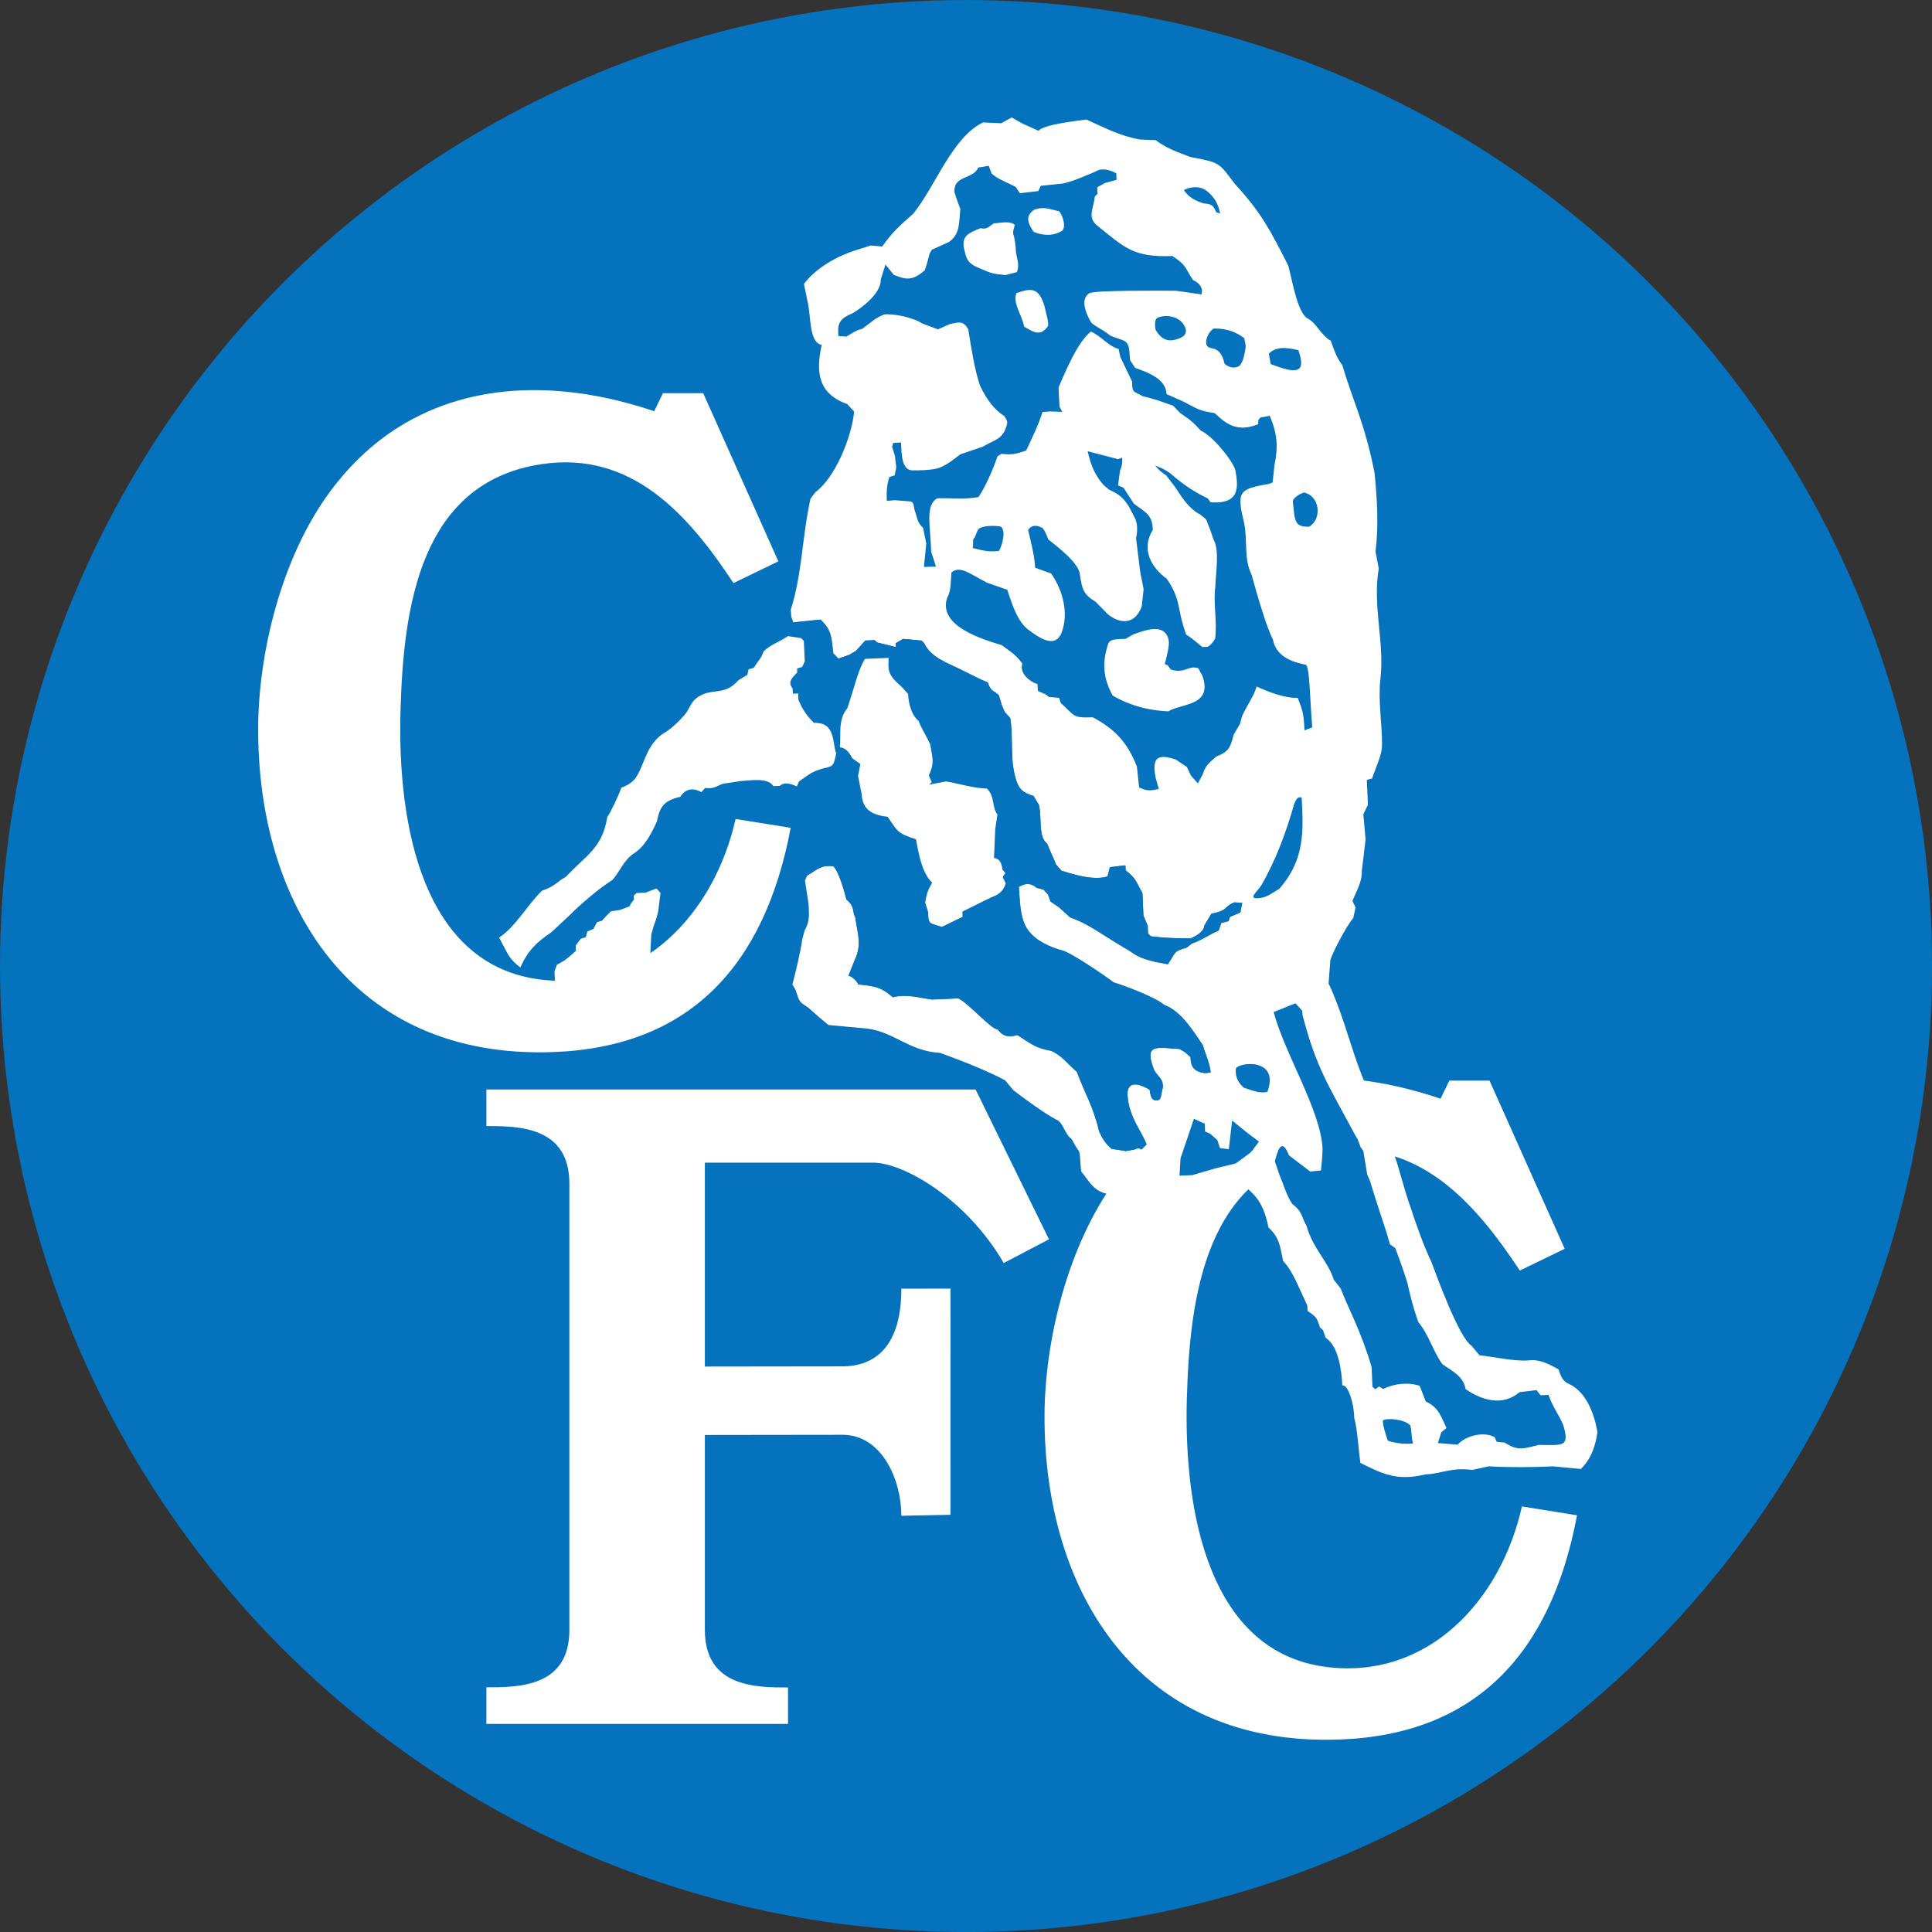
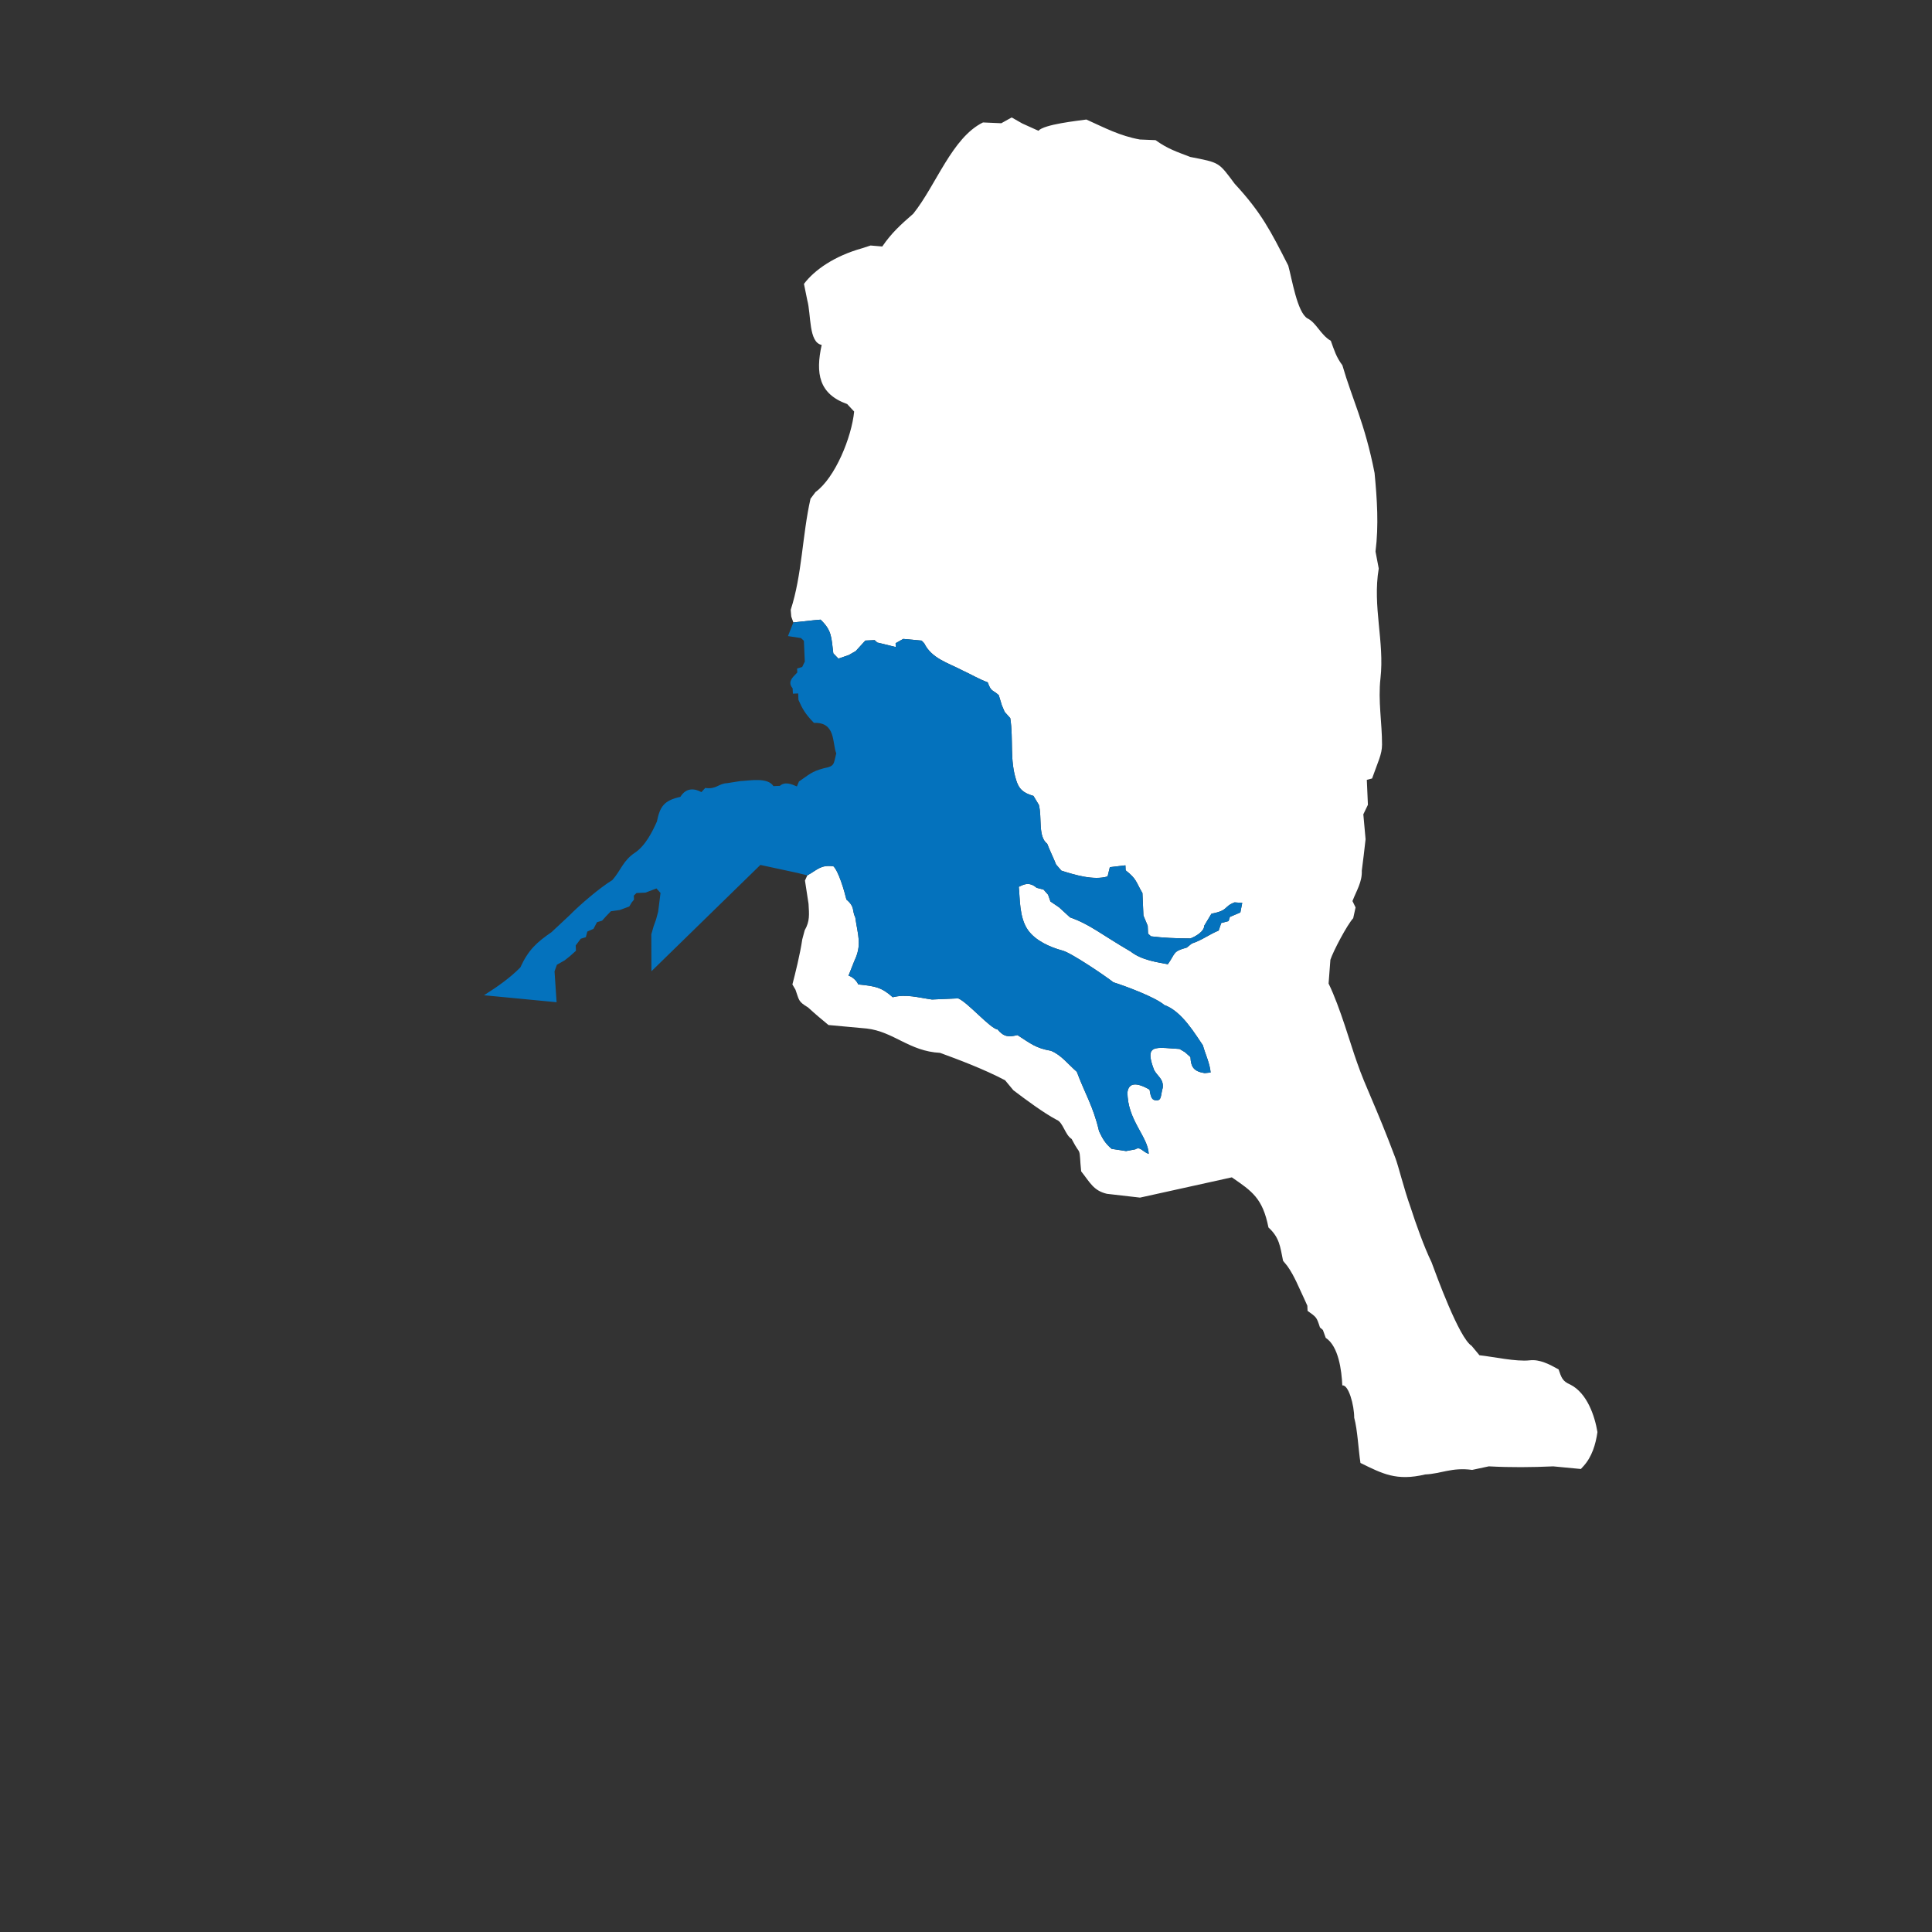
<svg xmlns="http://www.w3.org/2000/svg" viewBox="3.1 3.1 208.71 208.71">
  <rect x="3.1" y="3.1" width="208.71" height="208.71" fill="#333333" stroke="none" />
-   <circle cx="107.457" cy="107.458" r="104.357" fill="#0472bd" />
  <path fill="#fff" d="m137.294 100.64-.203 1.031-1.13.481-.143.454-.792.208-.278.812c-1.066.439-1.755 1.02-2.907 1.404l-.539.437c-1.541.418-1.182.579-2.044 1.798-1.026-.205-2.793-.407-4.017-1.372-3.207-1.867-4.382-2.927-6.547-3.69l-1.181-1.082-.938-.637-.254-.732-.493-.553-.742-.189c-.861-.745-1.496-.294-1.932-.108.138 1.184.028 3.309.992 4.67.82 1.158 2.401 1.855 3.715 2.212.898.202 4.715 2.794 5.511 3.429 1.192.374 4.536 1.602 5.504 2.458 1.91.655 3.388 3.239 4.166 4.351.266.966.758 1.967.837 2.94l-.646.066c-1.144-.183-1.484-.623-1.533-1.733l-.59-.527-.587-.349c-1.535-.087-2.601-.284-2.988.167-.265.308-.211.92.226 2.077.329.673 1.056.975.948 1.938-.237.811-.108 1.384-.671 1.368-.421-.012-.609-.156-.755-1.155-1.453-.849-2.254-.71-2.385.259-.033 3.012 2.243 4.839 2.289 6.682-.658-.23-.917-.842-1.442-.494l-1 .187-1.558-.238c-.691-.593-.964-1.064-1.36-1.901-.612-2.667-1.535-4.086-2.403-6.425-.917-.787-1.681-1.824-2.797-2.27-1.632-.278-2.21-.79-3.618-1.695-.984.247-1.48.184-2.149-.608-.795-.1-3.183-2.899-4.248-3.358l-2.836.124c-1.521-.217-2.762-.61-4.239-.247-1.19-1.063-1.86-1.2-3.73-1.384-.134-.369-.634-.844-1.048-.944l.632-1.592c.84-1.762.383-2.742.101-4.699-.383-.786.005-1.11-.956-1.934-.22-.923-.847-3.067-1.409-3.594-1.388-.17-1.682.355-2.817.986l-.251.556.385 2.515c.062 1.121.159 1.864-.415 2.86l-.263.982c-.229 1.581-.77 3.739-1.065 4.868l.33.561c.412 1.141.271 1.267 1.361 1.92.906.83 1.423 1.248 2.206 1.9l4.118.378c2.92.328 4.604 2.46 7.936 2.63 1.893.692 4.672 1.725 7.023 2.959l.893 1.076c1.347 1.022 3.221 2.419 4.673 3.196.694.246.906 1.625 1.624 2.069.618 1.181.721 1.155.803 1.361.137.342.087.8.227 2.139.955 1.19 1.319 2.084 2.782 2.427l3.577.411 9.917-2.19c2.184 1.502 3.334 2.258 3.956 5.414 1.188 1.088 1.261 2.03 1.579 3.601l.456.556c.78 1.088 1.271 2.386 1.848 3.589l.319.706.024.556c.959.701.967.637 1.338 1.794l.318.274.307.85c1.393.912 1.719 3.538 1.789 5.139.672-.116 1.29 2.135 1.286 3.487.368 1.354.455 3.474.677 4.889 2.368 1.159 3.882 1.981 6.998 1.241 1.742-.076 2.86-.789 5.069-.491l1.8-.384c2.384.128 4.595.105 6.962.002l2.98.284.275-.3c.915-.999 1.328-2.354 1.516-3.688-.292-1.765-1.125-4.211-2.922-5.125-.875-.364-.977-.791-1.276-1.647-.991-.55-2.037-1.103-3.104-.981-1.503.171-3.992-.396-5.444-.546l-.847-1.02c-1.355-.838-3.824-7.669-4.334-9.039-.795-1.626-1.702-4.181-2.275-5.963-.694-1.928-1.277-4.355-1.625-5.282-2.129-5.666-3.199-7.589-4.147-10.333-.673-1.85-1.811-5.943-3.07-8.519l.194-2.563c.309-.946 1.807-3.777 2.466-4.497l.255-1.163-.336-.687c.435-1.129 1.061-2.071 1.008-3.282l.213-1.7.196-1.7-.243-2.688.495-1.029-.118-2.693.569-.151c.626-1.787 1.071-2.594 1.075-3.65.007-2.333-.444-4.743-.169-7.164.448-3.954-.878-7.776-.187-11.866l-.35-1.837c.361-2.829.169-5.658-.101-8.486-1.053-5.387-2.429-8.001-3.476-11.631-.671-.899-.874-1.606-1.249-2.644-1.113-.644-1.576-1.979-2.534-2.426-1.106-.672-1.664-4.273-2.066-5.702-1.913-3.755-2.89-5.703-5.782-8.833-1.763-2.36-1.59-2.271-4.804-2.902-1.47-.566-2.433-.867-3.749-1.815l-1.694-.07c-2.178-.392-3.819-1.273-5.779-2.158-.954.139-4.566.515-5.182 1.215l-1.743-.788-1.144-.651-1.124.625-1.975-.086c-3.341 1.635-5.05 6.75-7.529 9.855-1.42 1.238-2.372 2.111-3.353 3.546l-1.264-.107-.911.296c-2.979.833-5.139 2.332-6.284 3.85l.362 1.78c.421 1.545.132 4.549 1.553 4.813-.68 3.075-.305 5.302 2.753 6.388l.755.812c-.279 2.789-2.047 7.136-4.172 8.691l-.544.725c-.893 3.946-.906 8.221-2.139 12.002l.06.729.226.632 2.193-.236.747-.067c1.253 1.197 1.156 1.936 1.377 3.644l.553.566 1.113-.384.756-.431.778-.854.258-.281 1.006-.044.281.257.582.137 1.418.352-.018-.413.825-.467 1.987.183.282.293c.797 1.632 2.547 2.103 4.103 2.915.95.434 1.769.938 2.755 1.301.389 1.078.496.748 1.194 1.387l.336 1.101.301.706.605.676c.361 2.325-.088 4.536.669 6.788.268.796.639 1.269 1.837 1.612l.582.964c.367 1.405-.121 3.405.903 4.206.297.764.655 1.483.961 2.242l.569.659c1.428.457 3.496 1.084 4.992.627l.244-1 1.682-.199.023.539c1.214.945 1.092 1.23 1.816 2.457l.106 2.424.463 1.113.037.844.318.292q1.894.231 4.255.228c.588-.214 1.513-.782 1.488-1.36l.788-1.312c1.896-.361 1.26-.75 2.501-1.225z" />
  <path fill="#0472bd" d="m89.24 97.398-3.998-.861-11.769 11.484-.013-3.987.25-.875.257-.713.232-.855.256-2.026-.438-.489-1.186.452-.969.042-.293.283.019.43-.256.317-.251.425-1.029.381-.963.137-.533.553-.412.46-.551.167-.382.719-.666.292-.158.608-.551.168-.544.725.025.575-.675.605-.557.438-.825.468-.256.713.224 3.334-7.842-.753c1.478-.939 2.807-1.869 3.923-3.006.878-1.917 1.796-2.727 3.366-3.806l1.919-1.793c1.143-1.164 3.278-2.997 4.658-3.839.917-1.041 1.159-2.108 2.421-2.943 1.169-.776 1.917-2.322 2.39-3.38.33-1.618.758-2.271 2.537-2.666.664-1.079 1.612-.873 2.271-.512l.412-.45c1.223.176 1.407-.475 2.371-.517l1.429-.225c1.009-.044 2.949-.435 3.567.546l.7-.03c.532-.48 1.238-.2 1.837.063l.219-.53c1.144-.779 1.34-1.067 2.682-1.432 1.21-.234 1.04-.419 1.351-1.606-.448-1.109-.031-3.399-2.41-3.295-.948-.97-1.262-1.551-1.674-2.481l-.03-.7-.574.025-.025-.574c-.453-.538-.239-.956.226-1.431l.275-.282-.019-.431.55-.167.281-.588-.099-2.244-.318-.292-1.402-.213.583-1.473 2.193-.236.747-.067c1.253 1.197 1.156 1.936 1.377 3.644l.553.566 1.113-.384.756-.431.778-.854.258-.281 1.006-.044.281.257.582.137 1.418.352-.018-.413.825-.467 1.987.183.282.293c.797 1.632 2.547 2.103 4.103 2.915.95.434 1.769.938 2.755 1.301.389 1.078.496.748 1.194 1.387l.336 1.101.301.706.605.676c.361 2.325-.088 4.536.669 6.788.268.796.639 1.269 1.837 1.612l.582.964c.367 1.405-.121 3.405.903 4.206.297.764.655 1.483.961 2.242l.569.659c1.428.457 3.496 1.084 4.992.627l.244-1 1.682-.199.023.539c1.214.945 1.092 1.23 1.816 2.457l.106 2.424.463 1.113.037.844.318.292q1.894.231 4.255.228c.588-.214 1.513-.782 1.488-1.36l.788-1.312c1.896-.361 1.26-.75 2.501-1.225l.826.057-.203 1.031-1.13.481-.143.454-.792.208-.278.812c-1.066.439-1.755 1.02-2.907 1.404l-.539.437c-1.541.418-1.182.579-2.044 1.798-1.026-.205-2.793-.407-4.017-1.372-3.207-1.867-4.382-2.927-6.547-3.69l-1.181-1.082-.938-.637-.254-.732-.493-.553-.742-.189c-.861-.745-1.496-.294-1.932-.108.138 1.184.028 3.309.992 4.67.82 1.158 2.401 1.855 3.715 2.212.898.202 4.715 2.794 5.511 3.429 1.192.374 4.536 1.602 5.504 2.458 1.91.655 3.388 3.239 4.166 4.351.266.966.758 1.967.837 2.94l-.646.066c-1.144-.183-1.484-.623-1.533-1.733l-.59-.527-.587-.349c-1.535-.087-2.601-.284-2.988.167-.265.308-.211.92.226 2.077.329.673 1.056.975.948 1.938-.237.811-.108 1.384-.671 1.368-.421-.012-.609-.156-.755-1.155-1.453-.849-2.254-.71-2.385.259-.033 3.012 2.243 4.839 2.289 6.682-.658-.23-.917-.842-1.442-.494l-1 .187-1.558-.238c-.691-.593-.964-1.064-1.36-1.901-.612-2.667-1.535-4.086-2.403-6.425-.917-.787-1.681-1.824-2.797-2.27-1.632-.278-2.21-.79-3.618-1.695-.984.247-1.48.184-2.149-.608-.795-.1-3.183-2.899-4.248-3.358l-2.836.124c-1.521-.217-2.762-.61-4.239-.247-1.19-1.063-1.86-1.2-3.73-1.384-.134-.369-.634-.844-1.048-.944l.632-1.592c.84-1.762.383-2.742.101-4.699-.383-.786.005-1.11-.956-1.934-.22-.923-.847-3.067-1.409-3.594-1.388-.17-1.682.355-2.817.986z" />
-   <path fill="#fff" d="M104.851 103.222c-1.375-.443-1.43-.206-1.492-1.625l-.313-.994c.17-1.01.28-1.324.751-2.156-1.145-1.049-1.479-3.33-1.752-4.69-2.02-.633-1.996-.879-3.056-2.421-1.435-.175-2.725-.614-2.805-2.45l-.391-1.962.25-1.288-.892-.645c-.294-.607-.71-1.116-1.322-1.161.146-1.385-.236-2.961.799-4.213.875-2.533 1.118-4.028 1.908-5.336l2.55-.112c.025 1.072-.282 1.655 1.226 2.951.336.289.571.625.886.933.042.979.337 2.274 1.135 2.918.331.898.84 1.629 1.243 2.5.268 1.562.5 2.023-.14 3.406l.318.706-.275.282 1.82-.35c1.488.258 2.896.721 4.423.779.865.833.522 2.042 1.129 2.792l-.238 1.558-.133 3.136q.816.105.899 1.238l.323.399-.287.426.335.688c-.216.687-.597 1.165-1.518 1.487-1.074.501-2.105 1.05-3.17 1.56l.024.557zm-31.563 4.166-10.204 2.496-.081-1.85.256-.713.825-.468.557-.438.675-.605-.025-.575.544-.725.551-.168.158-.608.666-.292.382-.719.551-.167.412-.46.533-.553.963-.137 1.029-.381.251-.425.256-.317-.019-.43.293-.283.969-.042 1.186-.452.438.489-.256 2.026-.232.855-.257.713-.25.875zm-16.265-2.997c1.825-1.244 3.032-3.511 4.611-5.058 1.571-.569 1.498-.906 2.631-1.536 2.114-2.307 3.889-3.026 4.438-6.42.464-.709 1.239-2.385 1.512-3.176 1.137-.468 1.515-.796 2.038-1.941.398-.791.952-3.014 2.579-3.964.698-.407 1.514-1.156 2.223-1.967.552-.631.619-1.334 1.358-1.875 1.618-1.137 2.892-.078 4.479-1.887l.939-.561.143-.602.569-.168c.35-.618.844-1.072 1.039-1.754.777-.782 1.768-1.047 2.626-1.662l1.412.208.318.292.099 2.244-.281.588-.55.167.019.431-.275.282c-.464.475-.678.894-.226 1.431l.025.574.574-.025.03.7c.412.931.726 1.511 1.674 2.481 2.379-.104 1.962 2.186 2.41 3.295-.311 1.187-.141 1.372-1.351 1.606-1.342.365-1.539.653-2.682 1.432l-.219.53c-.6-.264-1.305-.543-1.837-.063l-.7.03c-.618-.98-2.558-.59-3.567-.546l-1.429.225c-.963.042-1.148.692-2.371.517l-.412.45c-.659-.361-1.607-.567-2.271.512-1.779.395-2.207 1.048-2.537 2.666-.472 1.058-1.22 2.604-2.39 3.38-1.262.835-1.503 1.903-2.421 2.943-1.379.842-3.515 2.675-4.658 3.839l-1.919 1.793c-1.57 1.079-2.488 1.888-3.366 3.806-1.259-.959-1.301-1.409-2.284-3.217" />
-   <path fill="#fff" d="M30.989 81.796c.02-8.17 2.515-18.458 7.726-25.532 2.322-3.152 5.06-5.666 8.23-7.494 8.25-4.756 18.065-4.217 26.825-1.244l.948-1.952 4.346-.003 8.12 18.169-4.85 2.35c-4.92-7.463-11-14.286-20.691-12.855-13.254 1.957-14.968 15.627-15.278 26.692-.346 12.36 2.431 27.437 15.141 28.993 10.917 1.338 18.787-7.188 21.057-17.347l5.954.955c-2.842 15.085-11.071 23.681-25.621 24.223-21.848.813-31.953-16.038-31.907-34.955m33.617 49.149v48.26c0 6.192-5.58 6.173-8.964 6.173v3.954h32.586v-3.936c-3.385 0-8.976 0-8.982-6.192v-21.087l14.907-.019c4.28.035 6.319 4.948 6.319 8.748l5.305-.104.006-24.434-5.312.004c0 6.131-2.735 8.395-6.404 8.395l-14.822.019V128.7h18.187c3.148 0 9.937 3.716 14.102 10.841l4.884-2.558-7.925-16.188H55.642v3.95c3.384.001 8.965.008 8.964 6.2m51.331 25.117c.02-8.17 2.515-18.457 7.726-25.532 2.322-3.152 5.061-5.666 8.23-7.494 8.249-4.756 18.064-4.217 26.824-1.244l.948-1.952 4.346-.003 8.12 18.169-4.85 2.35c-4.92-7.463-11-14.286-20.691-12.855-13.254 1.958-14.968 15.627-15.278 26.692-.346 12.36 2.432 27.436 15.141 28.993 10.917 1.337 18.787-7.188 21.058-17.348l5.954.956c-2.842 15.084-11.072 23.681-25.622 24.222-21.847.813-31.952-16.038-31.906-34.954" />
-   <path fill="#0472bd" d="m165.657 158.942-.868-.088-.223-.496c-1.189-.662-3.114-.171-4.009.806l-2.13-.177.381-1.168.556-.457c-.63-1.289-.8-2.177-2.248-2.87l-.649-1.681c-1.314-.429-2.709-.244-3.961.335l-.443-.269-.4.305-.3-.274-.092-2.119c-1.129-3.884-2.586-6.494-3.339-8.489l-.762-.975c-.541-1.875-2.263-3.371-2.934-5.808-.61-1.098-.427-1.513-1.523-2.344-.617-.862-.994-2.226-1.417-3.212l-.475-1.401c.264-1.026.705-2.748 1.522-.651l2.294 1.748 1.165-.117.103-1.074.075-1.225c-.183-4.185-4.109-10.309-5.286-14.811l2.351-.948.737.814.019.431c1.516 5.8 2.787 7.549 5.655 12.921l.33.562.306.832.288.401.417 2.536.3.689c.56 1.885 1.184 3.721 1.791 5.588l.361 1.262.575.407c.492 1.261.9 2.465 1.315 3.756.326 1.513.667 2.79 1.174 4.23 1.162 1.401 1.51 3.005 2.591 4.546 1.155.83 2.251 1.278 2.529 2.713 1.807 1.236 4.012 1.857 5.824.322l1.825-.224.438.557.862-.038c.425 1.236 1.059 2.047 1.559 3.17.834 2.561-.12 2.245-2.601 2.236-1.652.394-2.238.695-3.683-.251m-9.894.067c-.209-.408-.136-1.555-.345-1.962-.704-.677-2.5-.774-2.92-.507-.072.434.384 1.784.523 2.183.785.33 2.333.425 2.742.286m-25.244-28.904.112-1.873 1.446-4.266 1.174.524.037.844.55.246.772.681.282.861.957.125.354-3.09 1.789 1.435 1.11.831-.683.926-.274.299-1.545 1.135-2.256.546-2.436.719zm6.083-11.555c-.064.895.23 1.44.829 2.032.805.259 1.786.711 2.591.452 1.339-3.69-3.113-3.205-3.42-2.484m2.754-19.802c1.496-2.603 2.595-5.434 3.587-8.899.236-.487.364-.688.775-.602.156 3.38.45 6.603-2.406 9.856-.967.593-1.408.975-2.315 1.036-1.106.073-.057-.76.359-1.391m-25.624-60.36c-.19-1.208-1.273-2.544-.823-3.624 1.631-.591 2.446-.57 3.03 1.415.132.702.402 1.381.397 2.105-.882 1.368-1.791.518-2.604.104m-2.024-5.569c-.424-.076-1.216-.075-1.883-.364-1.536-.667-2.184-.719-2.489-2.125-.509-1.745.344-2.015 1.679-2.579.715.151.833-.123 1.441-.526.708-.031 1.752-.308 2.274.171-.143.524-.238.802-.141 1.086.152.445.24 1.264.254 1.683.023.658.46 1.492.109 2.33q-.62.163-1.244.324m3.049-4.681c-.969-1.418-.559-1.879.029-2.368 1.093-.411 1.699-.066 2.702.141.282.196.841 1.537.387 2.095-1.128.735-2.422.448-3.118.132m8.54 50.102c-1.124-2.057-1.087-3.743-.487-5.57.199-.595 1.06-.518 1.875-.554l.885-.503c1.165-.41 2.929-1.065 3.589.1.354.623.256 1.27-.233 3.123l.327.14.319.449c1.512.491 1.917-.493 2.969-.143l.456.832c.361 1.028.272 1.702-.062 2.169-.736 1.026-2.664 1.053-3.606 1.659-3.111-.119-5.13-1.18-6.032-1.702m1.799-20.347.641 1.244c.224.485.276 1.195.093 2.119l.447 3.65.368 1.837-.207 1.862c-.709 1.967-2.291 1.943-3.65.86l-1.337-1.362c-1.346-.806-1.453-1.391-1.692-2.912-.055-1.261-2.506-3.093-3.423-3.827-.184-.5-.291-.812-.611-1.232q-1.058-.548-1.557.212c.292 1.353.694 2.706.754 4.086l1.736.626c1.383 2.011 1.782 4.327 1.236 6.044-.402 1.527-1.447 1.749-3.519.154-1.469-.909-2.106-3.471-2.461-4.444l-2.155-.751c-1.778-.885-2.949-1.949-3.88-1.108-.082.91-.007 1.923-.457 2.719-1.025 3.055 3.794 4.486 5.89 5.122.709.543 1.474.949 2.229 1.985-.326 1.043.738 1.932 1.643 2.235l.031.718.863.394.317.256 1.12.113.167.533c1.532 1.374 1.213 1.656 3.468 1.558 2.34 1.252 3.722 2.66 4.765 5.314l.242 2.256c.857.455 1.333.339 2.13.177l-.318-1.102c-.527-2.474.32-2.683 2.159-2.073l1.186.793.455.952.738.831.532-1.012c.324-.994.69-1.206 1.464-1.899 1.358-.529 1.505-.969 1.876-2.367l.669-1.145.232-.855c.557-1.225 1.276-2.121 1.569-3.199 1.262.602 3.1 1.286 4.443 1.228.558 1.432.653 1.79.729 3.512l.849-.325c-.242-2.256-.251-6.707-.727-6.768-1.319-.248-3.169-.826-3.517-2.671-.701-1.458-1.305-3.559-1.791-5.174l-.512-1.831c-.884-1.816-.422-3.624-.821-5.631-.809-3.398-.607-3.657 2.658-4.217l.424-.163.19-1.825c.42-2.035.317-3.444-.504-5.375l-.999.188c-.289.315-.258.28-.239.711-1.663.685-2.98.479-4.43-.939l-.299-.257c-1.728-.235-1.936-.519-3.418-1.261l-1.762-.78c-.072-1.648-1.983-2.333-3.397-2.838l-.533-.81-.074-.729c-.07-1.623-.592-1.298-2.057-1.938-1.086-.857-1.889-1.062-2.171-1.573-.967-1.752-.716-2.63-.116-3.01.546-.346 7.909-.277 9.373-.269l2.75.389q.25-1.008-.913-1.543c-.921-1.36-.652-1.564-2.236-2.601-4.206.184-5.236-.98-7.941-3.141-1.333-.982-.605-1.788-.435-3.293l.293-.283-.031-.701.825-.467 1.262-.343-.03-.7c-.687-.382-1.57-.647-2.292-.169-1.159.462-2.269 1.005-3.488 1.268l-2.382.248-.263.569-1.987.23-.448-.671c-.888-.502-1.878-.788-2.613-1.462l-.306-.832-1.125.193c-.596 1.335-2.674.773-2.582 2.667l.331.975.306.832c-.16 1.556-.003 2.708-1.247 3.58l-1.817.817-.251.425-.263.983-.262.82c-1.441 1.258-2.136.949-3.351.489l-.894-1.113-.237.749-.269.857c.062 1.433-1.906 2.989-3.078 3.678-1.57.633-1.566 1.261-1.51 2.441l.872.06c.391-.202.953-.674 1.718-.839 1.458-1.089 1.262-1.045 2.308-1.54.962-.165 3.268.334 4.143.953l1.72.645 1.289-.569c1.015-.204 1.426-.392 1.984.553.33 1.983.641 4.17 1.253 6.043.674 1.458 1.558 2.679 2.649 3.337.304.515.404.594.206 1.175-.464 1.367-1.229 1.374-2.564 2.149l-2.375.806c-.257.12-1.525 1.347-2.701 1.572-.809.155-1.657.166-2.479.167-1.197.002-1.192-1.798-1.244-3.006l-.844.037-.125.419.308 1.011.14 1.198-.169.873-.568.187c-.295.88-.323 1.66-.283 2.577l.855-.071 1.395.106c.671.022.59.214.743.939.328.88.248 1.323.928 1.946l.343 1.676-.252 2.543 1.298-.037-.518-1.613c-.088-2.911-.659-4.994.655-5.768 1.486-.044 3.002.147 4.459-.133.742-1.09 1.586-3.018 2.044-4.383l.419-.289c1.119.113 1.488.072 2.693-.365.64-1.392 1.286-2.657 1.758-4.146l.818-.067 1.314.046-.294-.563-.106-2.07c.652-1.509 2.044-4.935 3.505-6.043 1.229.586 1.85 1.557 2.985 1.881l.181.855 1.273 2.658c.024 1.252.1 1.001 1.18 1.606 1.157.24 2.145.624 3.255 1.01q.39.407.782.81c.996.667 1.423 1.001 2.205 1.883 1.219.532 3.325 3.059 3.728 4.227.324 1.851.567 3.737-2.671 3.516l-.306-.418c-1.6-.776-2.474-1.439-3.349-2.12-.911-.804-1.212-.993-2.33-1.446.378.496.668.729 1.18 1.064.343.47.714.894 1.049 1.375.663 1.053 1.541 2.353 2.662 2.87.223.283.631.296.779.956.245.563.428 1.096.613 1.683.702 1.192.256 3.654.222 5.081-.256 1.98.213 3.669-.022 5.667-.235.425-.513.732-.806.899l-.575.025-1.175-.956-.593-.406-.312-.976c-.591-1.973-.346-2.964-1.767-5.031-1.705-1.26-2.8-3.2-1.508-5.295-.072-1.643-.71-1.83-2.043-2.82l-1.123-1.719-.587-.262.202-1.574c.242-.611.271-.78.243-1.432l-.423.181-3.312-.863c.358 1.445.663 2.419 1.706 3.631l.598.514c1.099.497 1.567.878 2.196 1.902M135.38 42.39c-.214-1.023-.638-1.58-1.483-1.698-.942-.142-.393-1.681.315-2.1 1.29-.034 2.378.334 3.301 1.035l.164.856q-.221 1.77-.718 2.163-.79.417-1.579-.256m-5.367-2.583c-1.144.296-1.764-.535-2.084-1.103-.136-.864-.006-1.201.283-1.307 1.039-.382 2.269-.037 2.773.795.599.992-.07 1.38-.972 1.615m12.749 17.52c-.047-.4.755-.919 1.235-1.019 1.711.412 1.921 2.877.539 3.685-1.661.072-1.544-.722-1.774-2.666m-34.588 4.969c.134-.686-.06-.883.196-1.1.116-.099.274-.9.561-1.037.643-.347 2.024-.263 2.325-.156.524.512.122 1.985-.226 2.6-1.095.17-1.846-.05-2.856-.307m26.318-36.263c-.308-.716-.495-.908-1.318-.95-1.527-.421-2-1.198-2.186-1.452.806-.424 1.855-.448 2.561.158.83.718 1.133 1.346 1.363 2.369zm5.874 16.398-.193-1.125c.702-.743 1.846-.729 3.191-.369 1.033 2.899-.762 2.316-2.998 1.494" />
</svg>